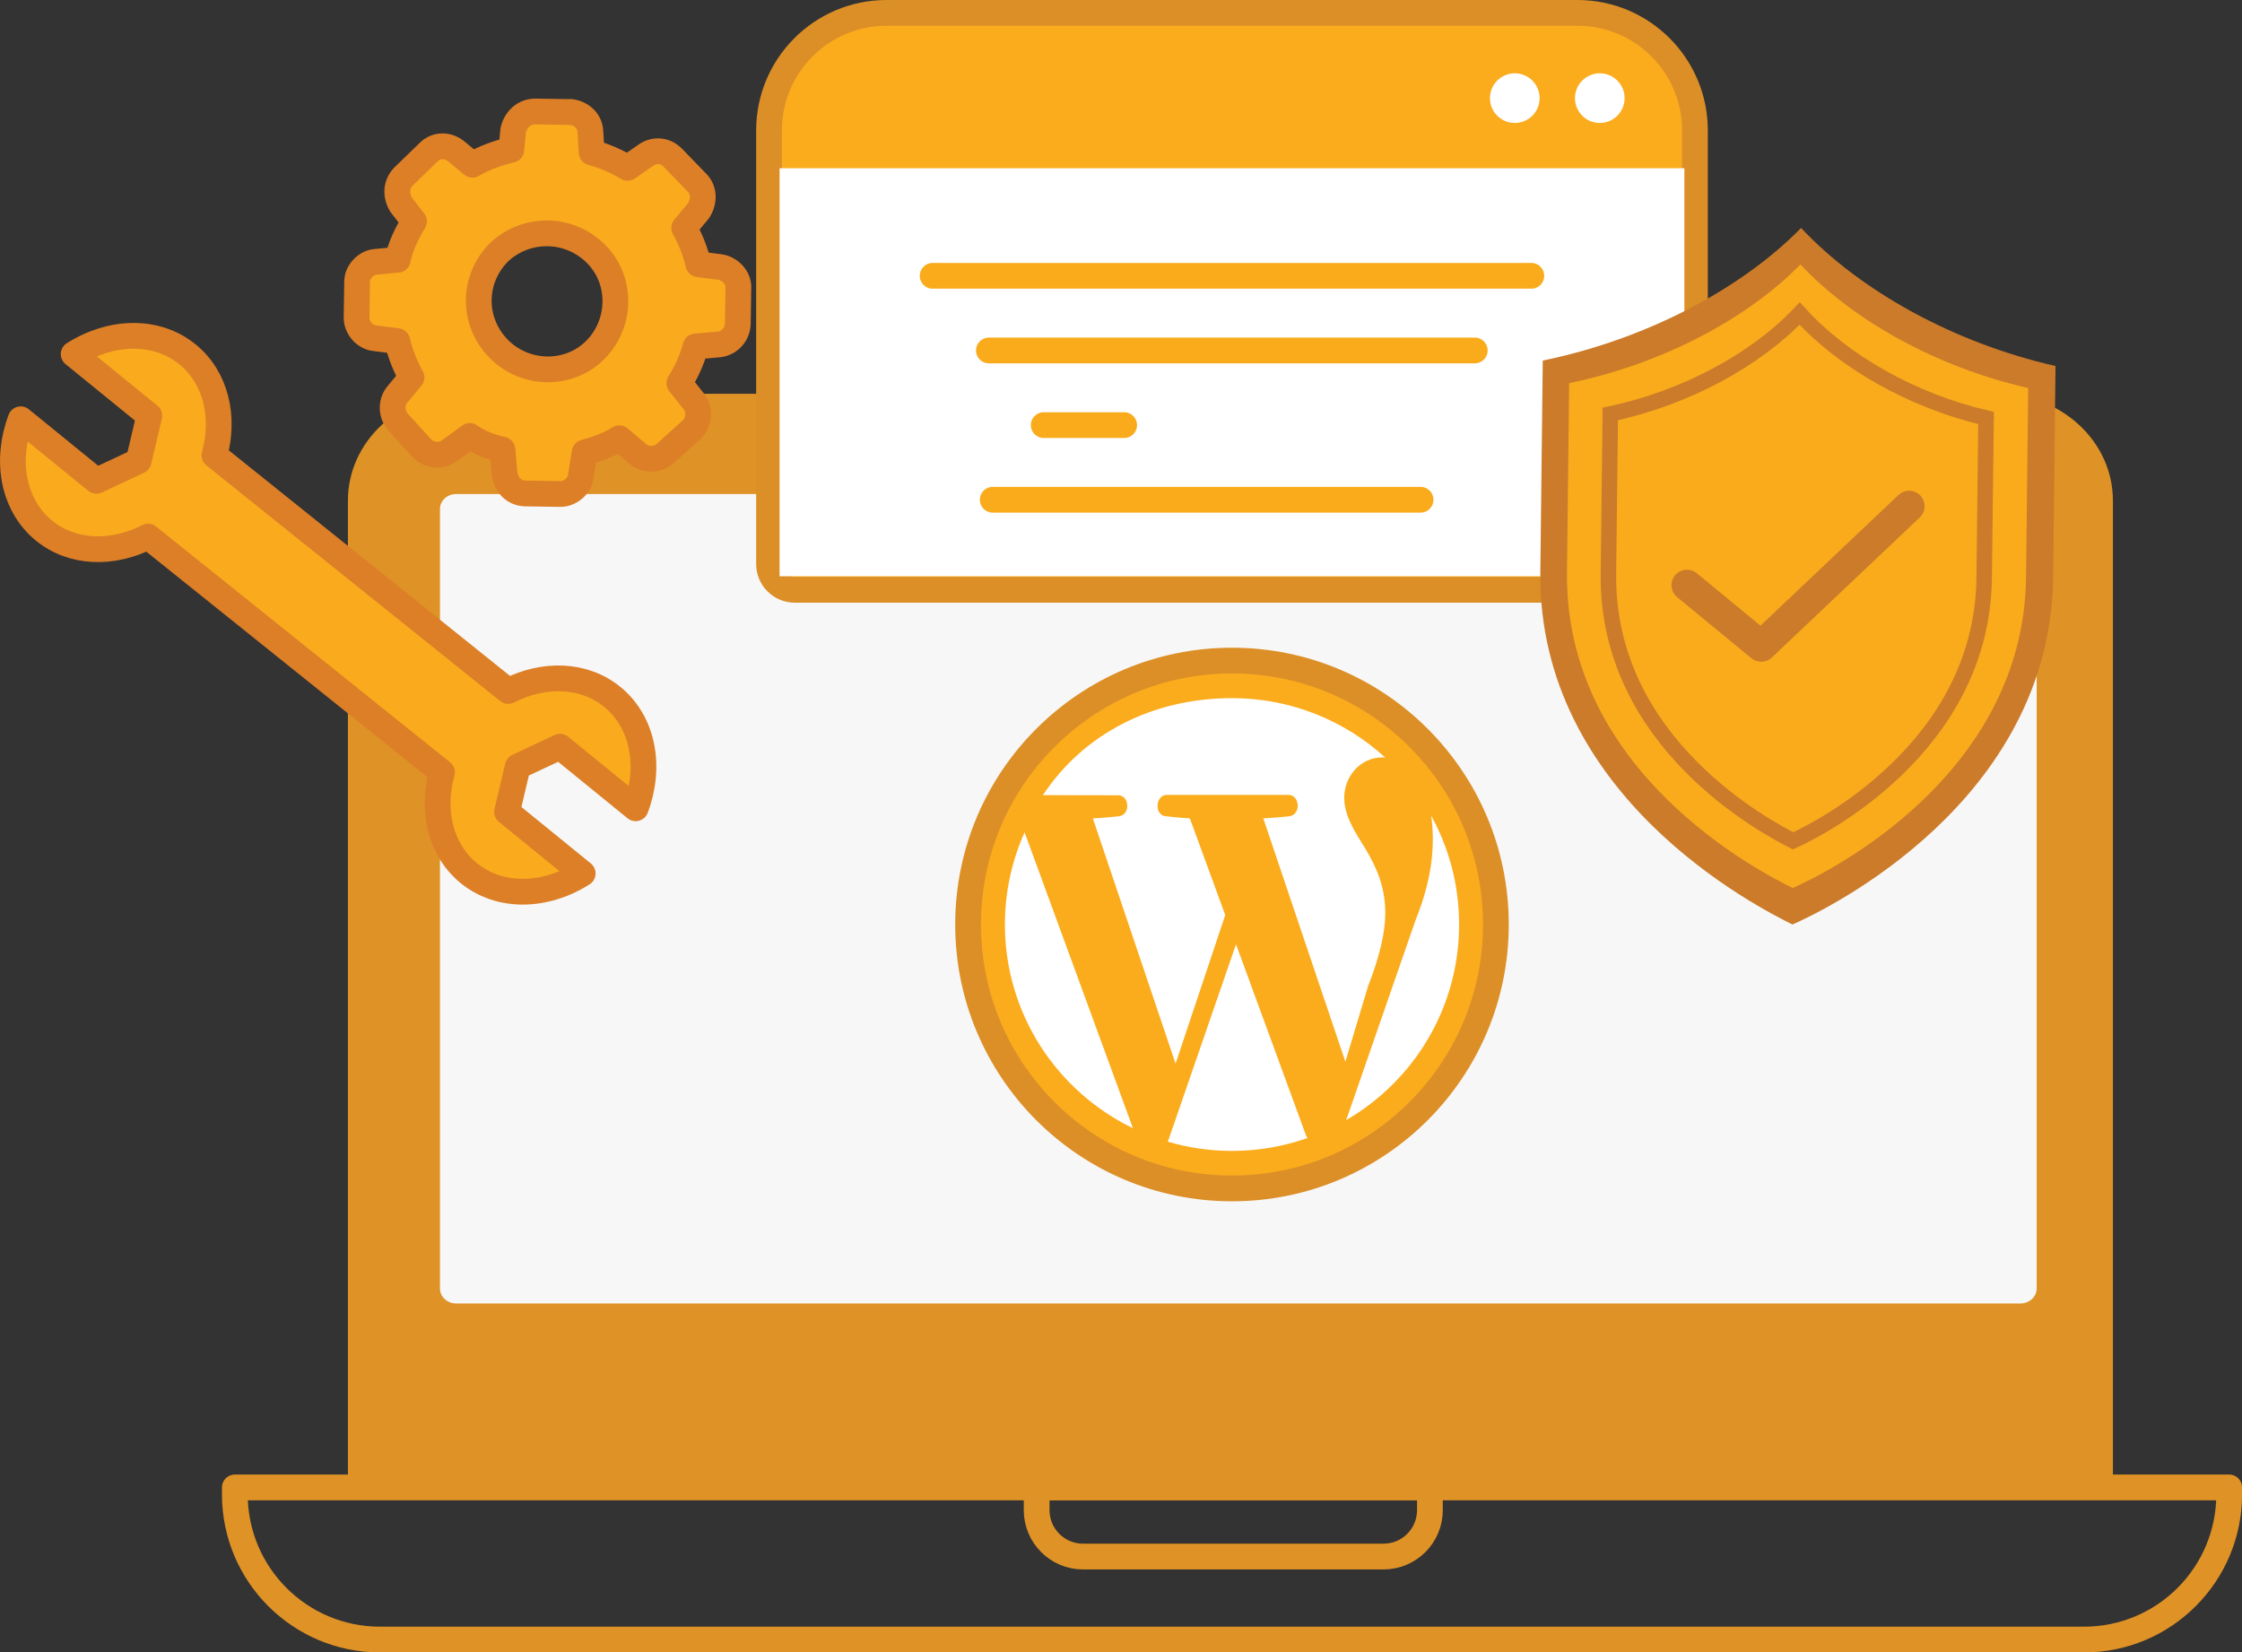
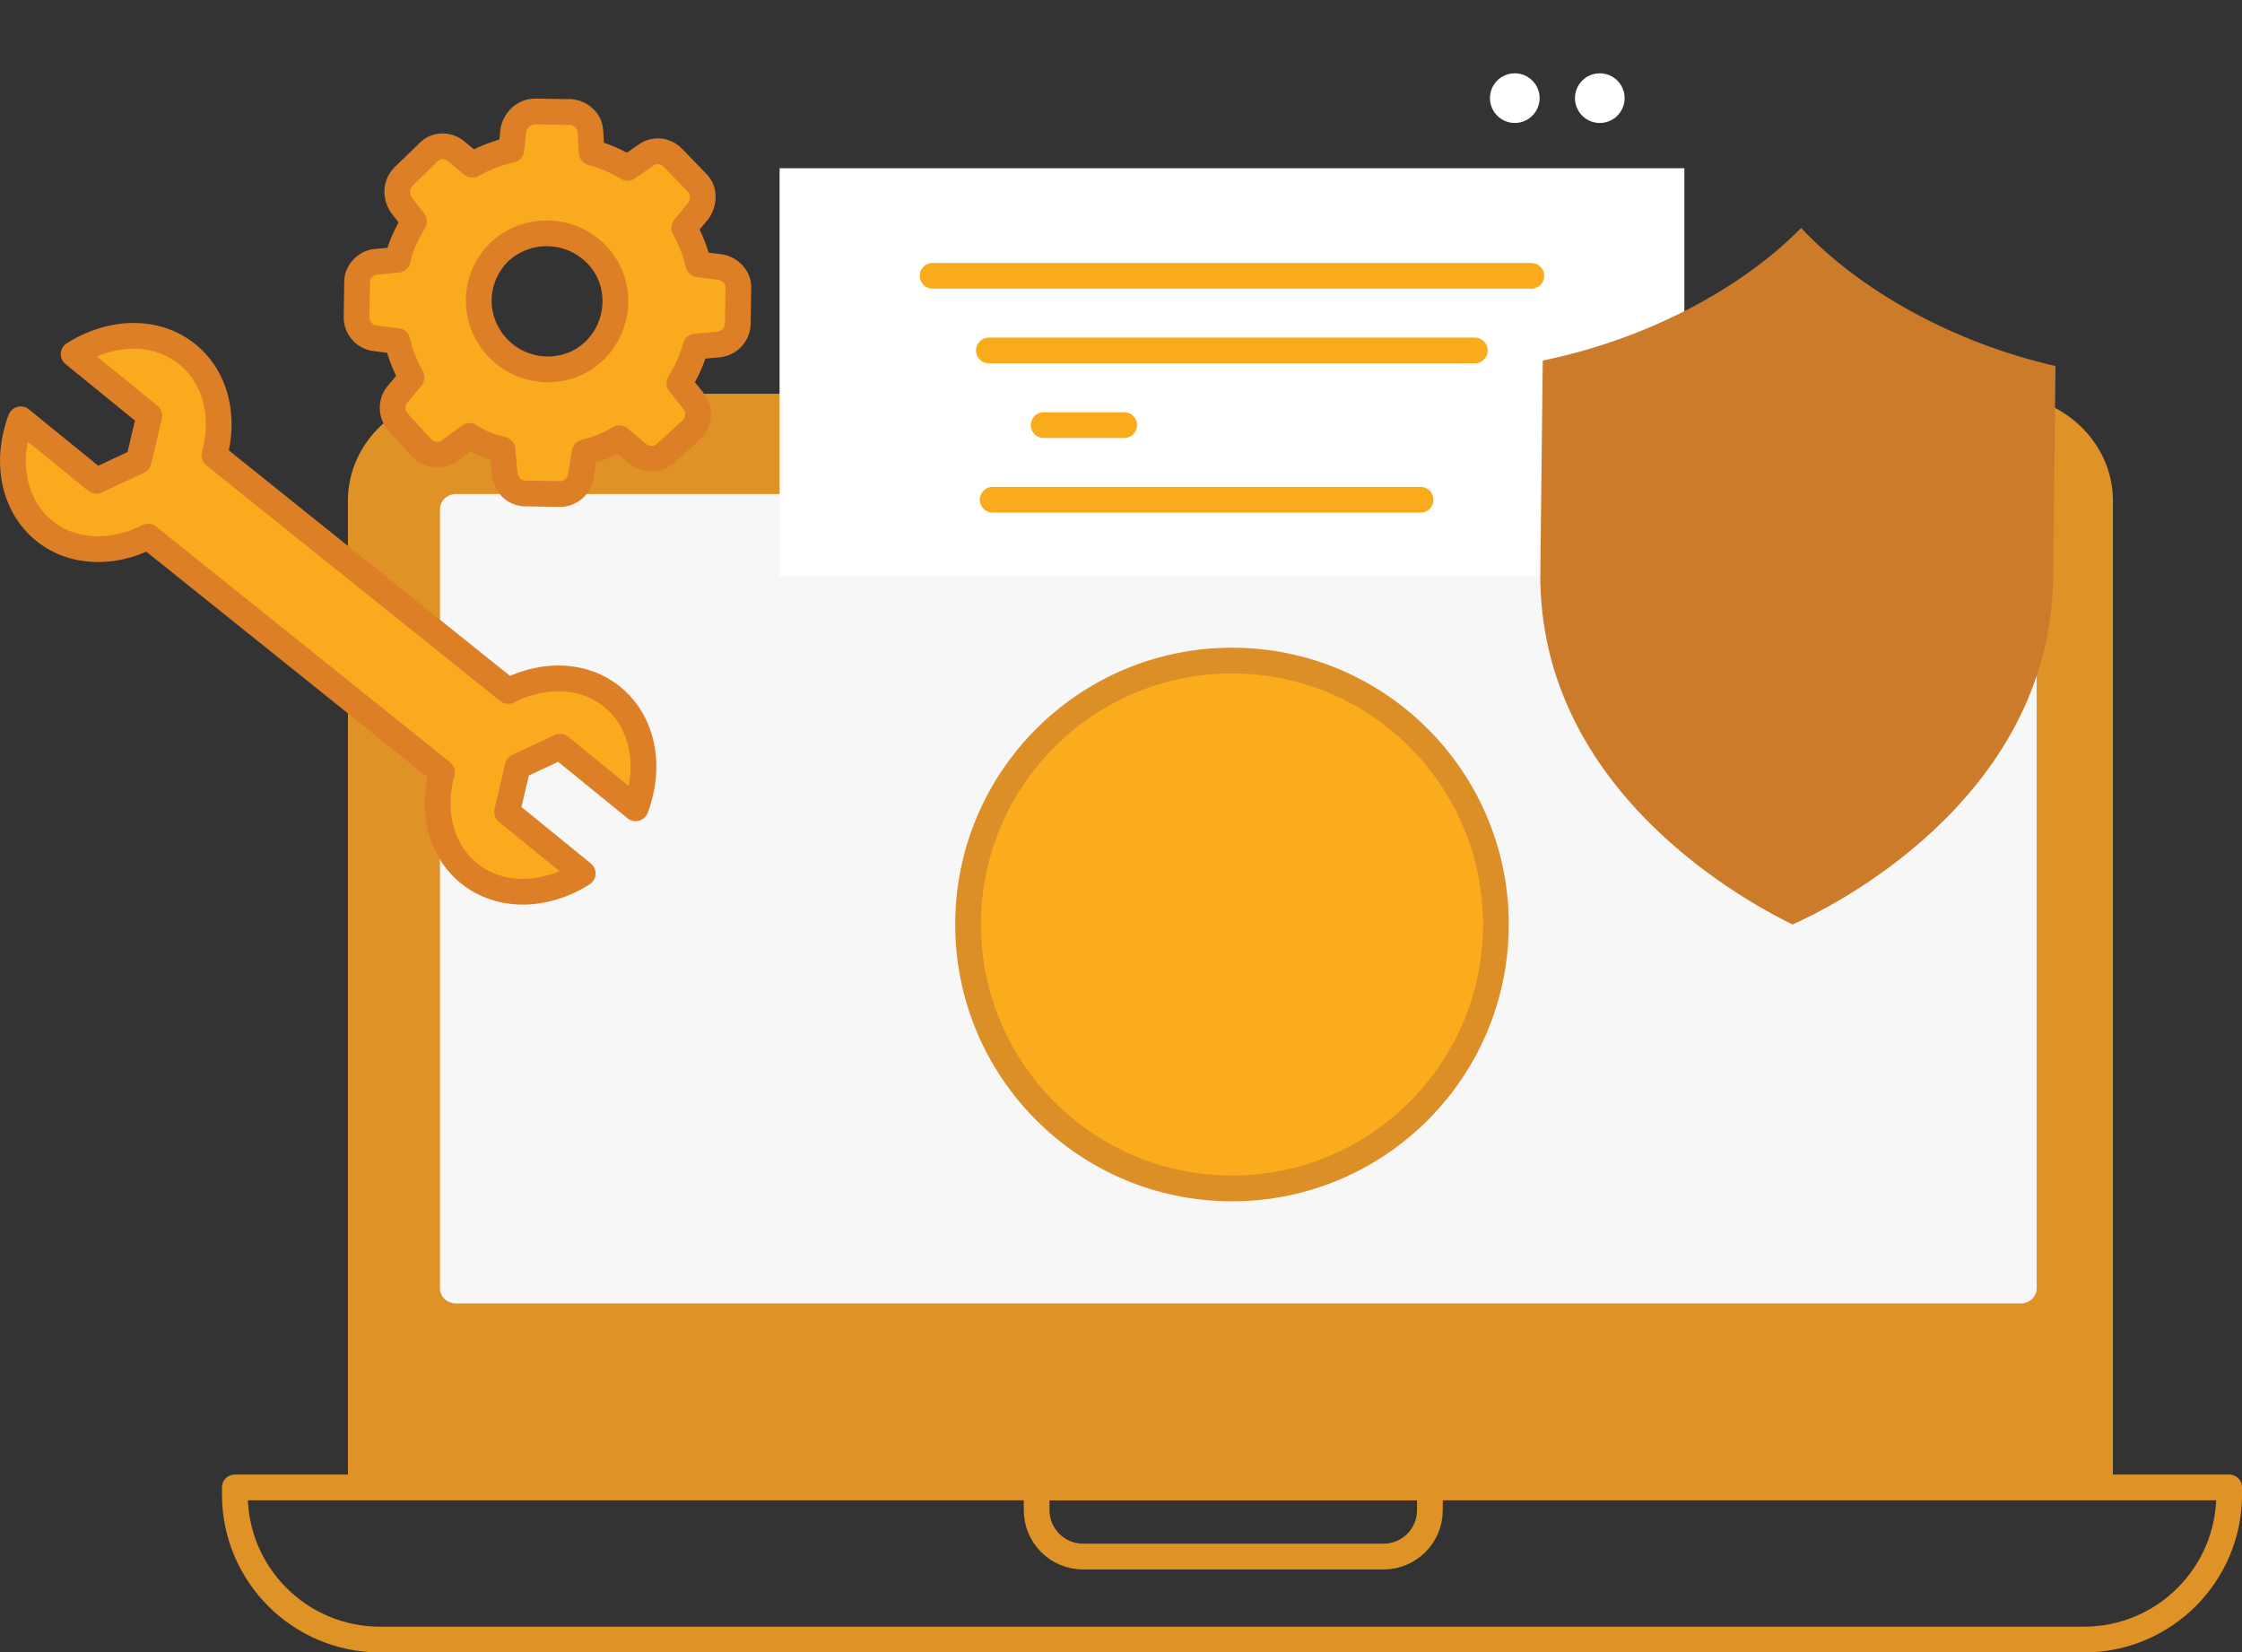
<svg xmlns="http://www.w3.org/2000/svg" id="Layer_2" data-name="Layer 2" viewBox="0 0 435.23 320.76">
  <rect x="0" y="0" width="435.23" height="320.76" fill="#333333" stroke="none" />
  <defs>
    <style>      .cls-1 {        stroke: #df9226;      }      .cls-1, .cls-2, .cls-3, .cls-4 {        stroke-width: 5px;      }      .cls-1, .cls-2, .cls-5, .cls-4 {        stroke-linecap: round;        stroke-linejoin: round;      }      .cls-1, .cls-6, .cls-5, .cls-4 {        fill: none;      }      .cls-7 {        fill: #fff;      }      .cls-2 {        fill: #f9ab1d;        stroke: #dd7f27;      }      .cls-8 {        fill: #cb7b29;      }      .cls-6 {        stroke-width: 3px;      }      .cls-6, .cls-3, .cls-9 {        stroke-miterlimit: 10;      }      .cls-6, .cls-5 {        stroke: #cb7b29;      }      .cls-3 {        fill: #fbac1d;      }      .cls-3, .cls-9 {        stroke: #dc8f27;      }      .cls-5 {        stroke-width: 6px;      }      .cls-10 {        fill: #f9ab1c;      }      .cls-11 {        fill: #df9226;      }      .cls-9 {        fill: #f7f7f7;        stroke-width: 2px;      }      .cls-4 {        stroke: #f9ab1c;      }    </style>
  </defs>
  <g id="Layer_14" data-name="Layer 14">
    <g>
      <g>
        <g>
          <path class="cls-1" d="m45.59,288.73h387.15v1.36c0,15.55-12.62,28.17-28.17,28.17H73.76c-15.55,0-28.17-12.62-28.17-28.17v-1.36h0Z" />
          <rect class="cls-9" x="81.67" y="88.58" width="319.04" height="180.1" />
          <path class="cls-11" d="m387.88,76.44H89.84c-12.31,0-22.3,9.28-22.3,20.73v189.55c0,1.75,1.52,3.16,3.4,3.16h335.83c1.88,0,3.4-1.42,3.4-3.16V97.17c0-11.45-9.98-20.73-22.3-20.73Zm7.49,173.67c0,1.61-1.4,2.91-3.13,2.91H88.54c-1.73,0-3.13-1.3-3.13-2.91V98.81c0-1.61,1.4-2.91,3.13-2.91h303.7c1.73,0,3.13,1.3,3.13,2.91v151.3Z" />
          <path class="cls-1" d="m201.24,288.73h76.34v4.42c0,4.97-4.03,9-9,9h-58.34c-4.97,0-9-4.03-9-9v-4.42h0Z" />
        </g>
        <g>
-           <path class="cls-3" d="m172.1,2.5h134.12c12.59,0,22.81,10.22,22.81,22.81v84.18c0,2.76-2.24,5-5,5h-169.74c-2.76,0-5-2.24-5-5V25.31c0-12.59,10.22-22.81,22.81-22.81Z" />
          <rect class="cls-7" x="151.34" y="32.66" width="175.64" height="79.2" />
          <g>
            <line class="cls-4" x1="181.05" y1="53.54" x2="297.27" y2="53.54" />
            <line class="cls-4" x1="191.97" y1="68.03" x2="286.29" y2="68.03" />
            <line class="cls-4" x1="192.71" y1="97.01" x2="275.77" y2="97.01" />
            <line class="cls-4" x1="202.61" y1="82.52" x2="218.23" y2="82.52" />
          </g>
          <circle class="cls-7" cx="294.06" cy="19.05" r="4.82" />
          <circle class="cls-7" cx="310.56" cy="19.05" r="4.82" />
        </g>
        <path class="cls-2" d="m115.4,68.09h0c-5.18,5.02-13.63,4.74-18.66-.45-5.18-5.35-5.05-13.64.29-18.82,5.34-4.86,13.64-4.73,18.82.61,5.03,5.19,4.73,13.64-.45,18.66h0Zm-4.7-46.34h0l-6.7-.11c-2.23-.04-3.85,1.53-4.36,3.6l-.38,3.83c-2.56.6-5.13,1.51-7.55,2.91l-3.15-2.6c-1.57-1.3-3.81-1.34-5.27.08l-4.86,4.71c-1.62,1.57-1.65,3.8-.56,5.57l2.5,3.23c-1.31,2.21-2.63,4.75-3.15,7.45l-4.32.41c-1.76.13-3.54,1.86-3.57,3.77l-.11,7.02c-.03,1.91,1.53,3.85,3.61,4.04l4.3.55c.6,2.56,1.52,4.81,2.76,7.06l-2.76,3.31c-1.3,1.58-1.18,3.97.23,5.43l4.55,5.02c1.41,1.46,3.81,1.65,5.42.4l3.87-2.81c1.89,1.31,3.96,2.13,6.34,2.65l.41,4.63c.28,2.24,1.85,3.86,4.09,3.89l6.7.1c1.91.03,3.85-1.53,4.04-3.61l.71-4.45c2.24-.61,4.81-1.52,6.74-2.77l3.63,3.08c1.58,1.3,3.97,1.18,5.42-.23l5.02-4.55c1.46-1.41,1.65-3.8.4-5.42l-2.82-3.55c1.47-2.37,2.47-4.59,3.14-7.13l4.64-.41c1.92-.29,3.53-1.86,3.57-4.1l.1-6.7c.19-2.07-1.54-3.85-3.45-4.2l-4.3-.55c-.6-2.56-1.52-4.81-2.76-7.06l2.76-3.31c1.15-1.74,1.18-3.97-.24-5.43l-4.71-4.86c-1.57-1.62-3.8-1.65-5.41-.4l-3.39,2.34c-2.21-1.31-4.43-2.3-6.97-2.98l-.26-4.15c-.13-2.07-1.86-3.54-3.93-3.73h0Z" />
        <path class="cls-2" d="m98.66,134.13l-57.04-45.75c2.07-7.43.32-15.08-5.22-19.59-6.05-4.92-14.85-4.65-22.1-.05l14.69,11.95-2.08,8.81-8.2,3.84-14.69-11.95c-3.03,8.03-1.5,16.71,4.55,21.63,5.52,4.49,13.34,4.65,20.18,1.14l57.05,45.75c-2.07,7.43-.32,15.08,5.22,19.59,6.05,4.92,14.85,4.65,22.1.05l-14.69-11.95,2.08-8.81,8.2-3.84,14.69,11.95c3.03-8.03,1.5-16.71-4.55-21.63-5.52-4.49-13.34-4.65-20.18-1.14Z" />
        <g>
          <path class="cls-3" d="m290.39,179.46c0-28.3-22.94-51.23-51.23-51.23s-51.23,22.94-51.23,51.23,22.94,51.23,51.23,51.23,51.23-22.94,51.23-51.23Z" />
-           <path class="cls-7" d="m195.08,179.46c0,17.38,10.14,32.42,24.85,39.54l-21.03-57.43c-2.45,5.47-3.82,11.52-3.82,17.89h0Zm73.84-2.22c0-5.43-1.96-9.2-3.64-12.12-2.23-3.62-4.33-6.68-4.33-10.3,0-4.04,3.06-7.8,7.4-7.8.19,0,.38.02.57.04-7.85-7.17-18.29-11.54-29.76-11.54-15.41,0-28.82,6.9-36.7,18.83,3.12,0,14.45.02,14.45.02,2.37-.13,2.66,3.79.28,4.08,0,0-2.38.27-5.04.41l16.06,47.6,9.64-28.84-6.87-18.76c-2.38-.14-4.62-.41-4.62-.41-2.38-.14-2.1-4.28.28-4.15h23.36c2.37-.13,2.65,3.86.28,4.15,0,0-2.39.27-5.04.41l15.93,47.23,4.4-14.64c2.23-5.71,3.35-10.44,3.35-14.21h0Zm-28.98,6.07l-13.23,38.31c3.95,1.16,8.12,1.79,12.46,1.79,5.13,0,10.06-.89,14.64-2.5-.12-.18-.23-.38-.31-.6l-13.55-37h0Zm37.9-24.93c.19,1.4.31,2.9.31,4.52,0,4.45-.84,9.47-3.36,15.73l-13.46,38.8c13.11-7.61,21.92-21.76,21.92-37.98,0-7.64-1.96-14.82-5.4-21.08h0Z" />
        </g>
      </g>
      <g>
        <g>
          <path class="cls-8" d="m299.42,69.94h0c0-.16,0-.23,0-.25,0,.03,0,.25,0,.25Z" />
          <path class="cls-8" d="m299.42,69.94h0c0-.16,0-.23,0-.25,0,.03,0,.25,0,.25Z" />
          <path class="cls-8" d="m399.08,71s0-.22,0-.25c0,.02,0,.09,0,.25h0Z" />
          <path class="cls-8" d="m399.08,71s0-.22,0-.25c0,.02,0,.09,0,.25h0Z" />
          <path class="cls-8" d="m349.64,44.25c-11.7,11.94-30.29,21.67-50.15,25.74-.01,1.28-.1,8.37-.47,41.03-.5,43.57,42.29,65.13,48.94,68.44,6.48-2.83,50.1-23.81,50.6-67.38.37-32.66.46-39.75.47-41.03-19.76-4.49-37.97-14.61-49.39-26.8Z" />
        </g>
        <g>
          <path class="cls-10" d="m304.55,74.33h0c0-.14,0-.21,0-.22,0,.03,0,.22,0,.22Z" />
-           <path class="cls-10" d="m304.55,74.33h0c0-.14,0-.21,0-.22,0,.03,0,.22,0,.22Z" />
          <path class="cls-10" d="m393.78,75.28s0-.2,0-.22c0,.01,0,.08,0,.22h0Z" />
          <path class="cls-10" d="m393.78,75.28s0-.2,0-.22c0,.01,0,.08,0,.22h0Z" />
-           <path class="cls-10" d="m349.51,51.33c-10.47,10.69-27.12,19.4-44.9,23.04-.01,1.15-.09,7.49-.42,36.73-.45,39.01,37.87,58.32,43.81,61.28,5.8-2.53,44.86-21.32,45.31-60.33.33-29.24.41-35.59.42-36.73-17.69-4.02-33.99-13.08-44.22-23.99Z" />
        </g>
        <g>
          <path class="cls-6" d="m312.56,80.31h0c0-.12,0-.18,0-.19,0,.02,0,.19,0,.19Z" />
          <path class="cls-6" d="m312.56,80.31h0c0-.12,0-.18,0-.19,0,.02,0,.19,0,.19Z" />
          <path class="cls-6" d="m385.59,81.09s0-.17,0-.19c0,.01,0,.07,0,.19h0Z" />
-           <path class="cls-6" d="m385.59,81.09s0-.17,0-.19c0,.01,0,.07,0,.19h0Z" />
+           <path class="cls-6" d="m385.59,81.09s0-.17,0-.19c0,.01,0,.07,0,.19Z" />
          <path class="cls-6" d="m349.36,60.86c-8.57,9.04-22.21,16.41-36.76,19.5-.01.97-.07,6.33-.36,31.06-.38,32.98,30.98,49.3,35.84,51.8,4.75-2.14,36.72-18.04,37.1-51.02.28-24.72.34-30.09.36-31.06-14.48-3.4-27.82-11.05-36.18-20.28Z" />
        </g>
        <polyline class="cls-5" points="327.48 113.59 341.9 125.45 370.61 98.26" />
      </g>
    </g>
  </g>
</svg>